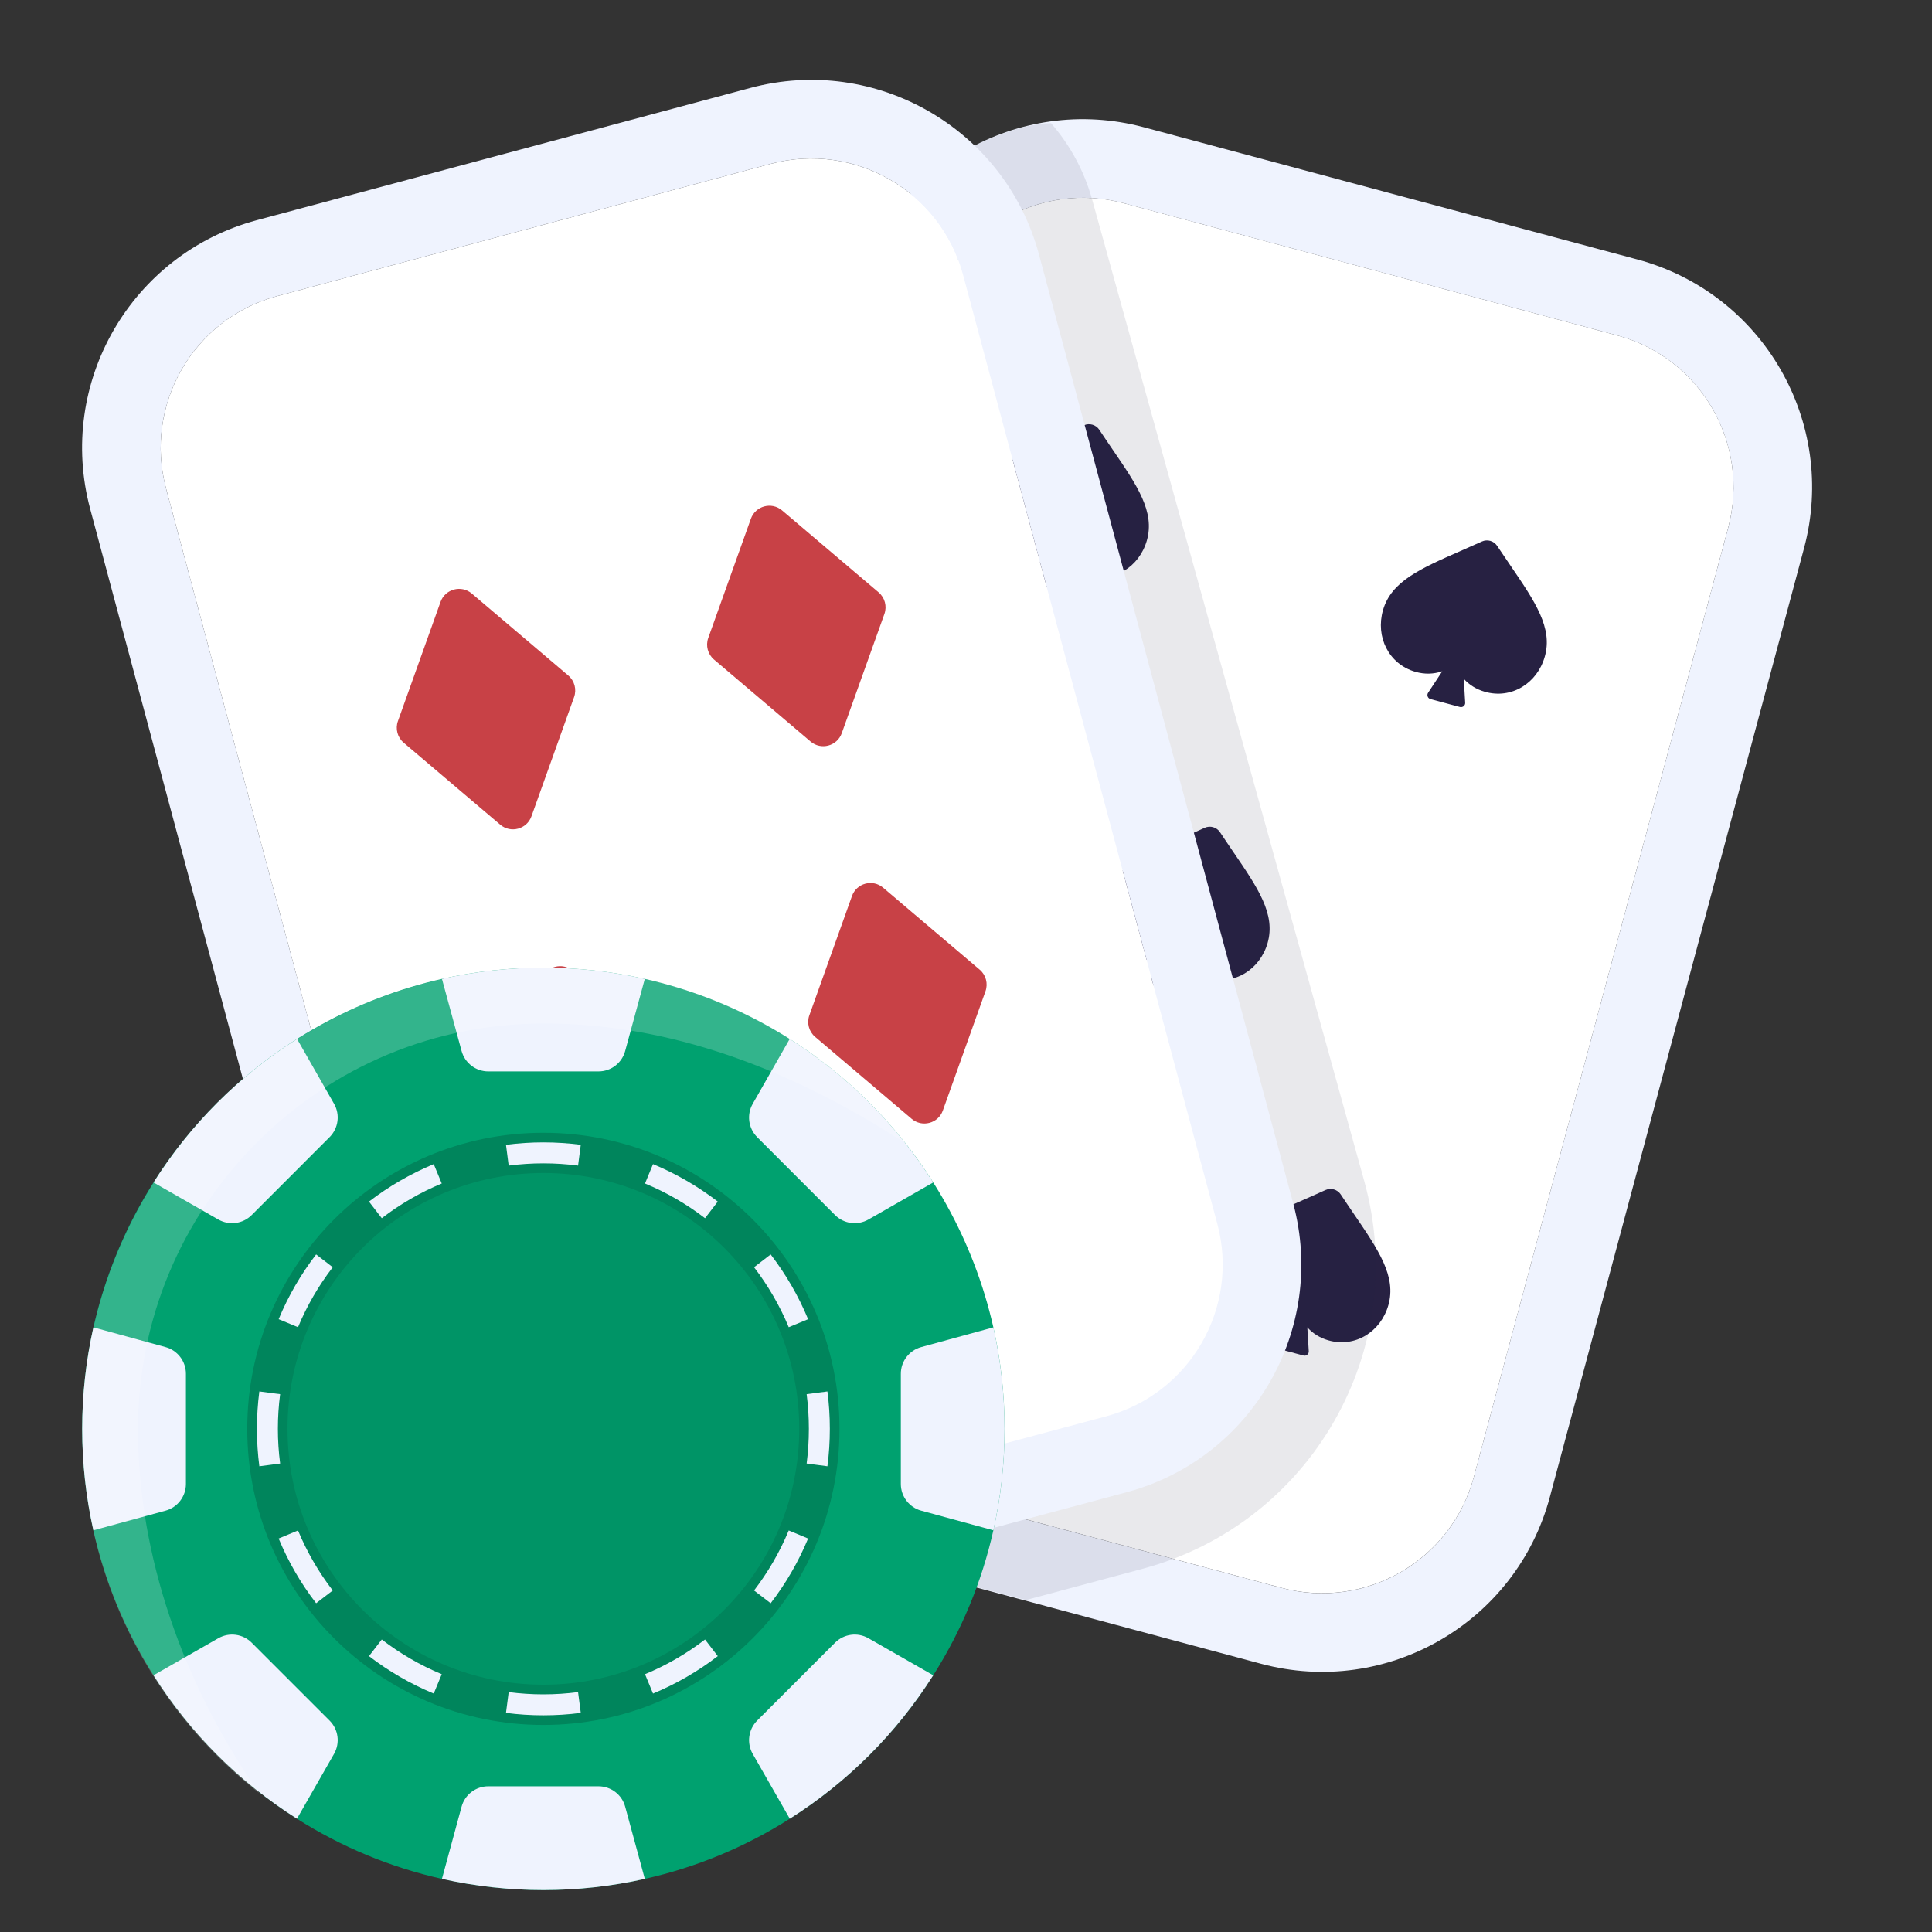
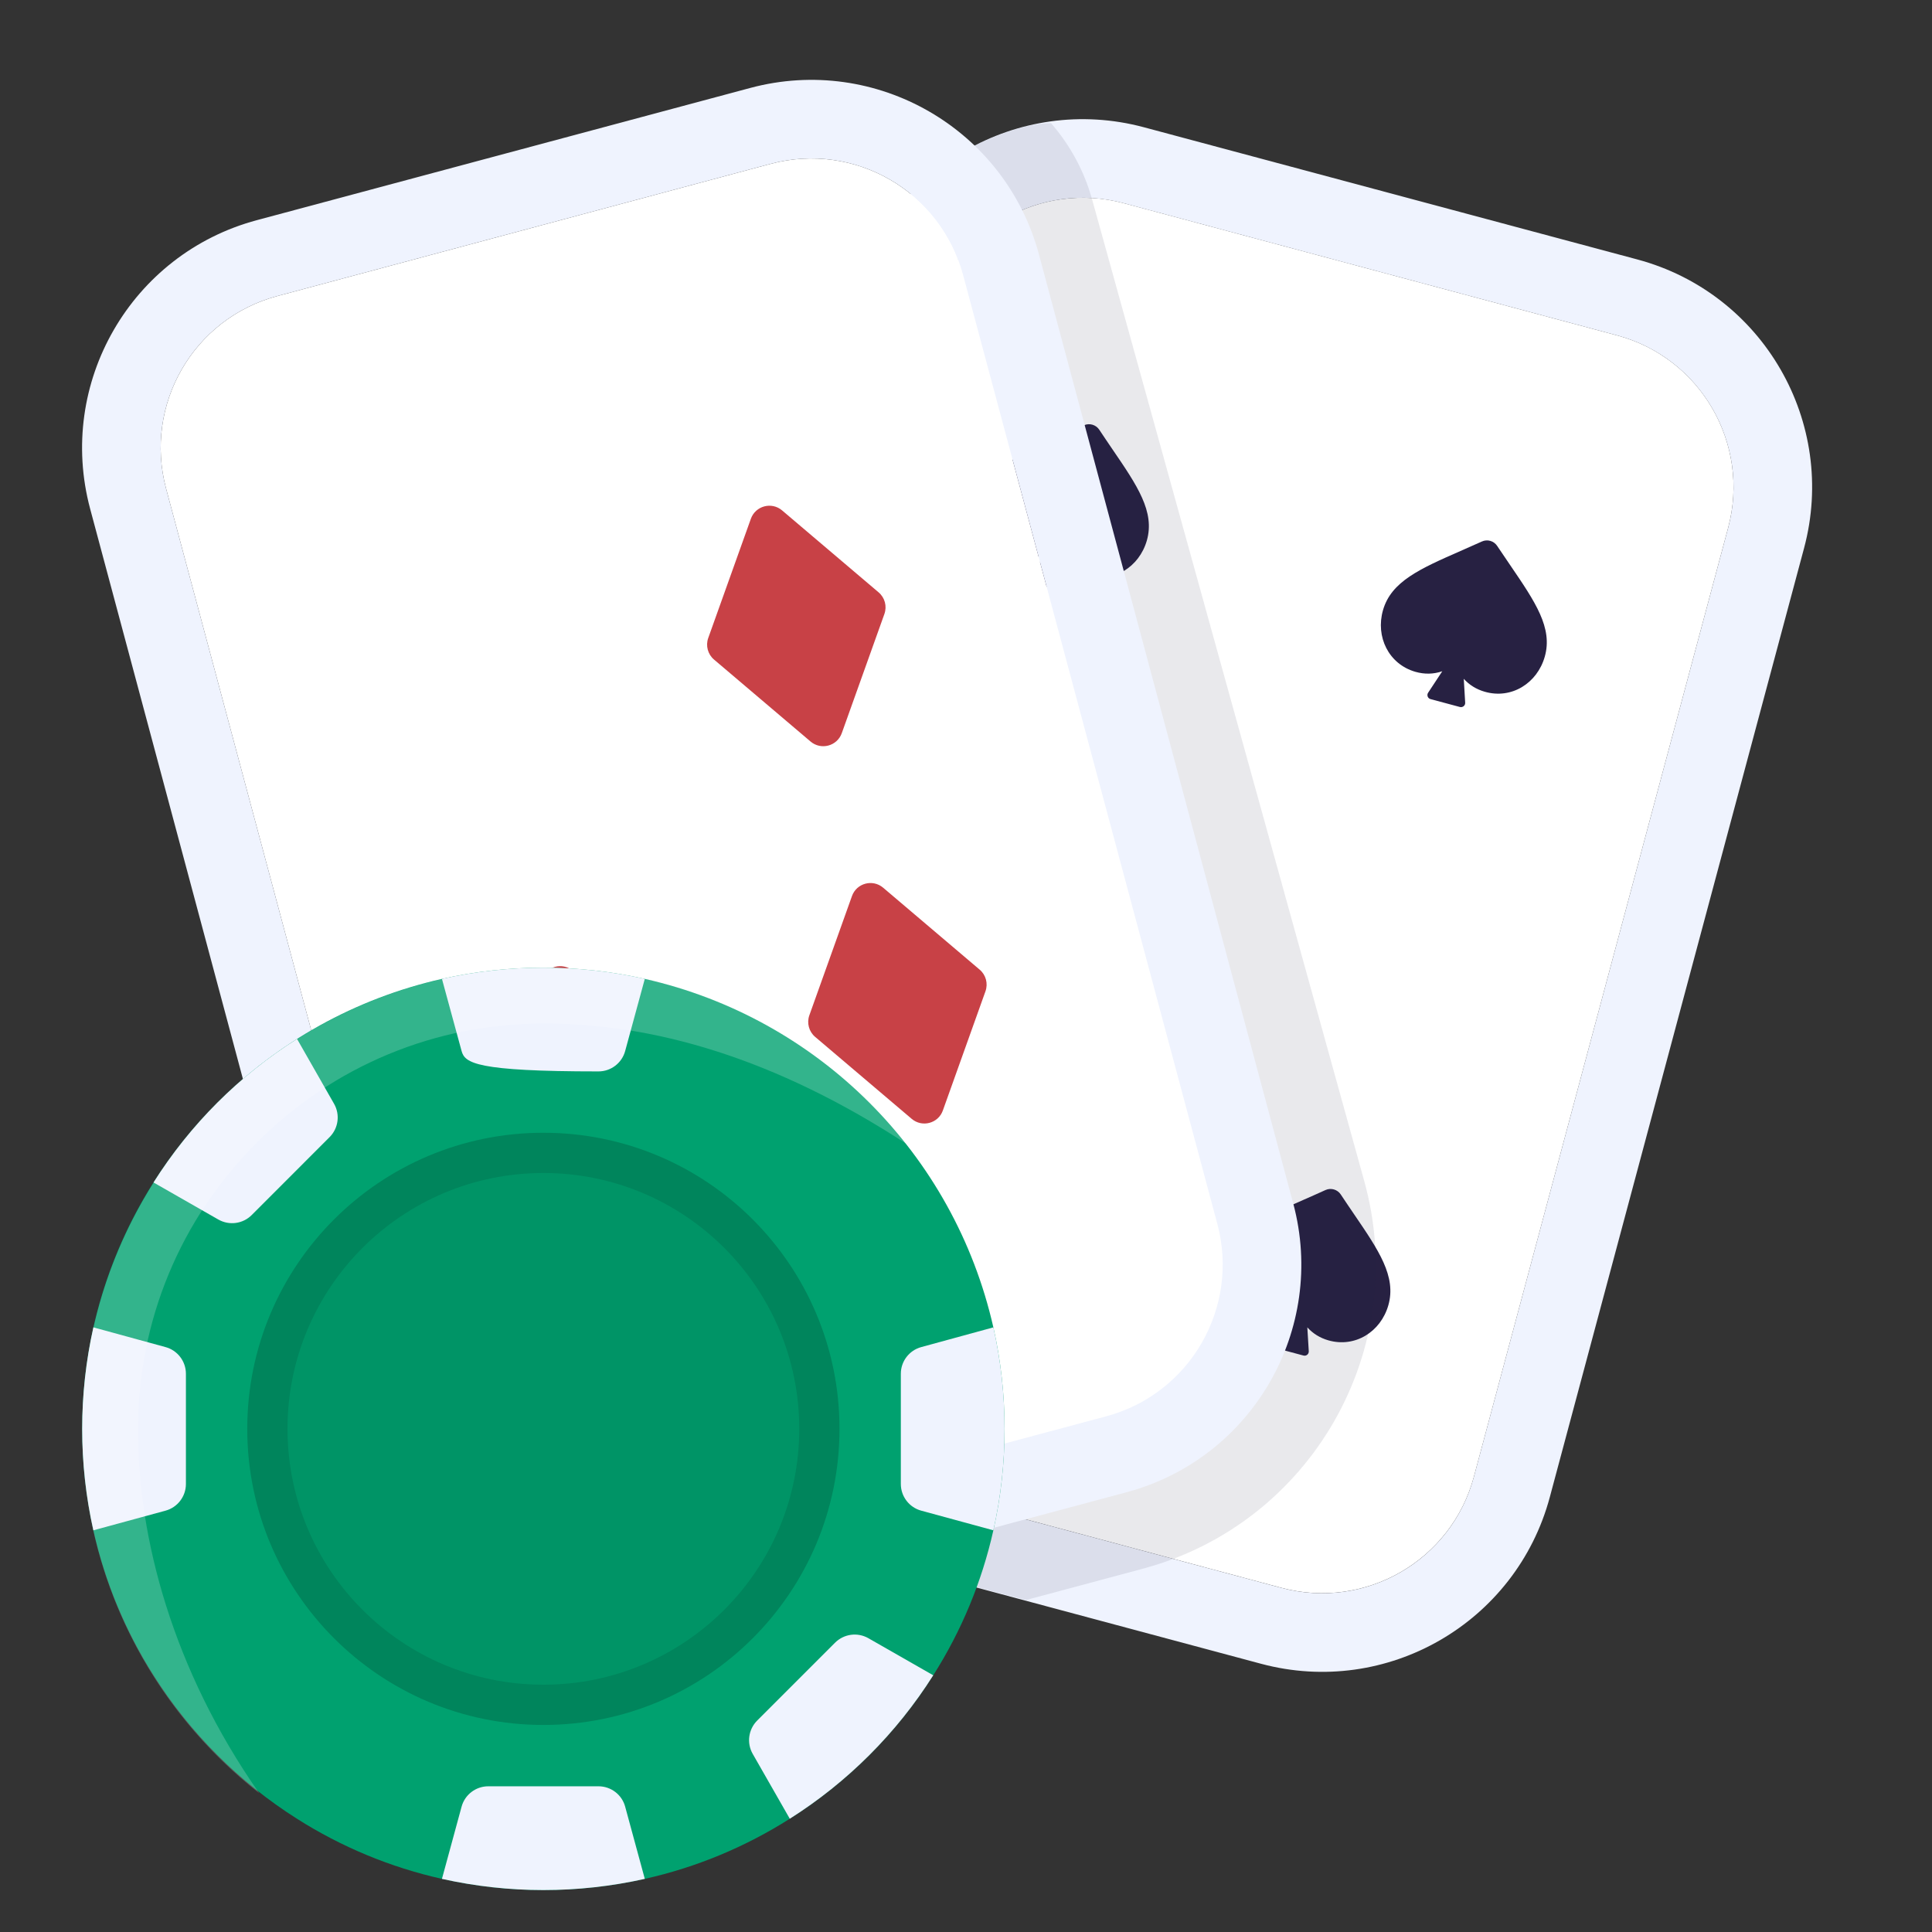
<svg xmlns="http://www.w3.org/2000/svg" width="48" height="48" viewBox="0 0 48 48" fill="none">
  <rect x="0" y="0" width="48" height="48" fill="#333333" stroke="none" />
  <path d="M23.133 7.808C23.692 5.725 25.833 4.489 27.916 5.047L40.174 8.332C42.257 8.89 43.493 11.031 42.935 13.114L36.619 36.688C36.06 38.771 33.919 40.007 31.836 39.449L19.578 36.164C17.495 35.606 16.259 33.465 16.817 31.382L23.133 7.808Z" fill="white" />
  <path fill-rule="evenodd" clip-rule="evenodd" d="M28.421 3.162L40.679 6.446C43.804 7.284 45.658 10.496 44.821 13.62L38.505 37.194C37.668 40.319 34.456 42.173 31.331 41.336L19.073 38.051C15.949 37.213 14.094 34.002 14.931 30.877L21.247 7.303C22.085 4.179 25.296 2.324 28.421 3.162ZM27.916 5.048C25.833 4.489 23.692 5.726 23.133 7.809L16.817 31.382C16.259 33.465 17.495 35.606 19.579 36.165L31.837 39.45C33.92 40.008 36.061 38.772 36.619 36.688L42.935 13.115C43.493 11.032 42.257 8.891 40.174 8.332L27.916 5.048Z" fill="#EFF3FE" />
  <path d="M38.379 16.316C38.191 16.975 37.553 17.378 36.888 17.186C36.681 17.127 36.505 17.018 36.367 16.865L36.402 17.458C36.407 17.529 36.34 17.583 36.271 17.565L35.541 17.369C35.472 17.351 35.442 17.27 35.481 17.211L35.833 16.677C35.618 16.751 35.392 16.756 35.165 16.691C34.5 16.5 34.171 15.819 34.36 15.16C34.564 14.445 35.282 14.13 36.286 13.689C36.456 13.615 36.633 13.537 36.818 13.453C36.953 13.392 37.114 13.438 37.196 13.562C37.309 13.731 37.418 13.892 37.523 14.045C38.142 14.953 38.584 15.6 38.379 16.316Z" fill="#272142" />
-   <path d="M31.493 23.429C31.304 24.088 30.666 24.491 30.001 24.3C29.794 24.241 29.619 24.132 29.48 23.979L29.516 24.571C29.52 24.642 29.454 24.697 29.385 24.678L28.655 24.483C28.586 24.465 28.555 24.384 28.595 24.324L28.947 23.791C28.731 23.864 28.505 23.87 28.279 23.805C27.613 23.613 27.285 22.933 27.473 22.273C27.678 21.558 28.395 21.244 29.4 20.803C29.569 20.729 29.747 20.651 29.932 20.566C30.067 20.505 30.228 20.552 30.31 20.675C30.422 20.845 30.532 21.005 30.636 21.159C31.256 22.066 31.697 22.714 31.493 23.429Z" fill="#272142" />
  <path d="M34.493 32.429C34.304 33.089 33.666 33.491 33.001 33.3C32.794 33.24 32.619 33.132 32.48 32.978L32.516 33.571C32.52 33.642 32.454 33.697 32.385 33.678L31.655 33.483C31.586 33.465 31.555 33.384 31.595 33.324L31.947 32.791C31.731 32.864 31.505 32.87 31.279 32.805C30.613 32.613 30.285 31.933 30.473 31.273C30.678 30.558 31.395 30.244 32.4 29.803C32.569 29.728 32.747 29.651 32.932 29.566C33.066 29.505 33.228 29.552 33.31 29.675C33.422 29.845 33.532 30.005 33.636 30.159C34.255 31.066 34.697 31.714 34.493 32.429Z" fill="#272142" />
  <path d="M28.493 13.429C28.304 14.088 27.666 14.491 27.001 14.3C26.794 14.241 26.619 14.132 26.48 13.979L26.516 14.571C26.52 14.642 26.454 14.697 26.385 14.678L25.655 14.483C25.586 14.464 25.555 14.384 25.595 14.324L25.947 13.791C25.731 13.864 25.505 13.87 25.279 13.805C24.613 13.613 24.285 12.933 24.473 12.274C24.678 11.558 25.395 11.244 26.4 10.803C26.569 10.729 26.747 10.65 26.932 10.566C27.067 10.505 27.228 10.552 27.31 10.675C27.422 10.845 27.532 11.005 27.636 11.159C28.256 12.066 28.697 12.714 28.493 13.429Z" fill="#272142" />
  <g style="mix-blend-mode:multiply">
    <path d="M27.136 4.965L33.895 29.345C35.054 33.527 32.582 37.852 28.39 38.975L25.491 39.752L21.663 38.757L27.885 37.089C31.029 36.247 32.883 33.003 32.014 29.867L25.254 5.486C25.046 4.734 24.562 4.132 23.941 3.759C24.358 3.526 25.376 3.06 26.112 3.06C26.578 3.594 26.934 4.237 27.136 4.965Z" fill="#272142" fill-opacity="0.1" />
  </g>
  <path d="M4.126 12.138C3.568 10.055 4.804 7.914 6.887 7.356L19.145 4.071C21.229 3.513 23.37 4.749 23.928 6.832L30.244 30.406C30.802 32.489 29.566 34.63 27.483 35.188L15.225 38.473C13.142 39.031 11.001 37.795 10.443 35.712L4.126 12.138Z" fill="white" />
  <path fill-rule="evenodd" clip-rule="evenodd" d="M6.382 5.47L18.64 2.185C21.765 1.348 24.977 3.202 25.814 6.327L32.13 29.9C32.968 33.025 31.113 36.237 27.989 37.074L15.73 40.358C12.606 41.196 9.394 39.341 8.557 36.217L2.24 12.643C1.403 9.519 3.257 6.307 6.382 5.47ZM6.887 7.356C4.804 7.914 3.568 10.055 4.126 12.138L10.443 35.712C11.001 37.795 13.142 39.031 15.225 38.473L27.483 35.188C29.566 34.63 30.802 32.489 30.244 30.406L23.928 6.832C23.37 4.749 21.229 3.513 19.145 4.071L6.887 7.356Z" fill="#EFF3FE" />
-   <path d="M10.945 14.954C11.06 14.633 11.461 14.526 11.721 14.746L14.119 16.783C14.274 16.914 14.331 17.128 14.263 17.319L13.204 20.281C13.089 20.602 12.688 20.71 12.428 20.489L10.03 18.453C9.875 18.322 9.818 18.108 9.886 17.917L10.945 14.954Z" fill="#C84146" />
  <path d="M13.457 24.328C13.572 24.007 13.972 23.9 14.232 24.12L16.631 26.157C16.785 26.288 16.843 26.502 16.774 26.693L15.716 29.655C15.601 29.977 15.2 30.084 14.94 29.863L12.542 27.827C12.387 27.696 12.33 27.482 12.398 27.291L13.457 24.328Z" fill="#C84146" />
  <path d="M18.655 12.889C18.77 12.567 19.171 12.46 19.431 12.681L21.829 14.717C21.984 14.848 22.041 15.062 21.973 15.253L20.914 18.215C20.799 18.537 20.398 18.644 20.138 18.423L17.74 16.387C17.585 16.256 17.528 16.042 17.596 15.851L18.655 12.889Z" fill="#C84146" />
  <path d="M21.167 22.262C21.282 21.941 21.682 21.834 21.942 22.055L24.34 24.091C24.495 24.222 24.552 24.436 24.484 24.627L23.425 27.59C23.311 27.911 22.91 28.018 22.65 27.797L20.252 25.761C20.097 25.63 20.04 25.416 20.108 25.225L21.167 22.262Z" fill="#C84146" />
  <path d="M24.958 35.5C24.959 36.348 24.866 37.193 24.68 38.02C24.394 39.298 23.888 40.517 23.186 41.622C22.277 43.059 21.059 44.277 19.622 45.186C18.517 45.888 17.298 46.394 16.02 46.68C14.36 47.051 12.64 47.051 10.98 46.68C9.702 46.394 8.483 45.888 7.378 45.186C5.941 44.277 4.723 43.059 3.814 41.622C3.112 40.517 2.606 39.298 2.32 38.02C1.949 36.36 1.949 34.638 2.32 32.978C3.296 28.664 6.666 25.295 10.98 24.32C12.64 23.949 14.36 23.949 16.02 24.32C20.334 25.296 23.703 28.665 24.68 32.978C24.866 33.806 24.959 34.652 24.958 35.5Z" fill="#00A16F" />
  <path d="M13.5 42.356C17.287 42.356 20.357 39.286 20.357 35.499C20.357 31.713 17.287 28.643 13.5 28.643C9.713 28.643 6.643 31.713 6.643 35.499C6.643 39.286 9.713 42.356 13.5 42.356Z" fill="#009466" />
  <path fill-rule="evenodd" clip-rule="evenodd" d="M13.5 29.143C9.989 29.143 7.143 31.989 7.143 35.499C7.143 39.01 9.989 41.856 13.5 41.856C17.011 41.856 19.857 39.01 19.857 35.499C19.857 31.989 17.011 29.143 13.5 29.143ZM6.143 35.499C6.143 31.436 9.437 28.143 13.5 28.143C17.563 28.143 20.857 31.436 20.857 35.499C20.857 39.562 17.563 42.856 13.5 42.856C9.437 42.856 6.143 39.562 6.143 35.499Z" fill="#00855C" />
-   <path fill-rule="evenodd" clip-rule="evenodd" d="M12.571 28.442C12.875 28.403 13.185 28.382 13.5 28.382C13.815 28.382 14.125 28.403 14.429 28.442L14.362 28.959C14.08 28.922 13.792 28.903 13.5 28.903C13.208 28.903 12.92 28.922 12.638 28.959L12.571 28.442ZM9.167 29.853C9.657 29.477 10.197 29.163 10.776 28.922L10.975 29.404C10.439 29.626 9.939 29.917 9.485 30.266L9.167 29.853ZM16.224 28.922C16.803 29.163 17.343 29.477 17.833 29.853L17.516 30.266C17.062 29.917 16.561 29.626 16.025 29.404L16.224 28.922ZM6.923 32.775C7.163 32.196 7.477 31.656 7.854 31.166L8.267 31.484C7.918 31.938 7.627 32.438 7.404 32.974L6.923 32.775ZM19.147 31.166C19.523 31.656 19.837 32.196 20.077 32.775L19.596 32.974C19.373 32.438 19.082 31.938 18.734 31.484L19.147 31.166ZM20.557 34.57C20.597 34.874 20.617 35.185 20.617 35.499C20.617 35.814 20.597 36.124 20.557 36.429L20.041 36.361C20.077 36.079 20.096 35.792 20.096 35.499C20.096 35.207 20.077 34.919 20.041 34.638L20.557 34.57ZM6.383 35.499C6.383 35.185 6.404 34.874 6.443 34.57L6.96 34.638C6.923 34.919 6.904 35.207 6.904 35.499C6.904 35.792 6.923 36.079 6.96 36.361L6.443 36.429C6.404 36.124 6.383 35.814 6.383 35.499ZM7.854 39.832C7.477 39.343 7.163 38.803 6.923 38.224L7.404 38.024C7.627 38.56 7.918 39.061 8.267 39.515L7.854 39.832ZM20.077 38.224C19.837 38.803 19.523 39.343 19.147 39.832L18.734 39.515C19.082 39.061 19.373 38.56 19.596 38.024L20.077 38.224ZM10.776 42.076C10.197 41.836 9.657 41.522 9.167 41.146L9.485 40.733C9.939 41.082 10.439 41.373 10.975 41.595L10.776 42.076ZM17.833 41.146C17.343 41.522 16.803 41.836 16.224 42.076L16.025 41.595C16.561 41.373 17.062 41.082 17.516 40.733L17.833 41.146ZM13.5 42.616C13.185 42.616 12.875 42.596 12.571 42.556L12.638 42.04C12.92 42.077 13.208 42.096 13.5 42.096C13.792 42.096 14.08 42.077 14.362 42.04L14.429 42.556C14.125 42.596 13.815 42.616 13.5 42.616Z" fill="#EFF3FE" />
-   <path d="M16.02 24.32L15.532 26.112C15.451 26.411 15.179 26.619 14.869 26.619H12.131C11.821 26.619 11.55 26.411 11.468 26.112L10.98 24.32C12.64 23.949 14.361 23.949 16.02 24.32Z" fill="#EFF3FE" />
+   <path d="M16.02 24.32L15.532 26.112C15.451 26.411 15.179 26.619 14.869 26.619C11.821 26.619 11.55 26.411 11.468 26.112L10.98 24.32C12.64 23.949 14.361 23.949 16.02 24.32Z" fill="#EFF3FE" />
  <path d="M16.02 46.68C14.361 47.051 12.64 47.051 10.98 46.68L11.468 44.886C11.55 44.587 11.821 44.38 12.132 44.38H14.869C15.179 44.38 15.451 44.587 15.532 44.886L16.02 46.68Z" fill="#EFF3FE" />
-   <path d="M20.747 30.188L18.811 28.251C18.592 28.031 18.547 27.693 18.701 27.424L19.62 25.812C21.059 26.721 22.276 27.939 23.186 29.378L21.575 30.299C21.305 30.453 20.966 30.407 20.747 30.188Z" fill="#EFF3FE" />
-   <path d="M8.299 43.575L7.378 45.186C5.941 44.277 4.723 43.059 3.814 41.622L5.425 40.701C5.695 40.547 6.034 40.593 6.253 40.812L8.188 42.747C8.408 42.967 8.453 43.305 8.299 43.575Z" fill="#EFF3FE" />
  <path d="M24.68 38.02L22.888 37.532C22.589 37.451 22.381 37.179 22.381 36.869V34.131C22.381 33.821 22.589 33.549 22.888 33.468L24.68 32.978C24.866 33.806 24.959 34.652 24.958 35.5C24.959 36.348 24.866 37.193 24.68 38.02Z" fill="#EFF3FE" />
  <path d="M4.619 34.131V36.869C4.619 37.179 4.411 37.451 4.112 37.532L2.32 38.02C1.949 36.36 1.949 34.638 2.32 32.978L4.112 33.468C4.411 33.549 4.619 33.821 4.619 34.131Z" fill="#EFF3FE" />
  <path d="M23.186 41.622C22.277 43.059 21.059 44.277 19.622 45.186L18.701 43.575C18.547 43.305 18.593 42.967 18.812 42.747L20.747 40.812C20.967 40.593 21.305 40.547 21.575 40.701L23.186 41.622Z" fill="#EFF3FE" />
  <path d="M8.189 28.251L6.253 30.188C6.034 30.407 5.695 30.453 5.425 30.299L3.814 29.378C4.723 27.939 5.941 26.721 7.38 25.812L8.3 27.424C8.453 27.693 8.408 28.031 8.189 28.251Z" fill="#EFF3FE" />
  <path opacity="0.2" d="M13.518 24.042C7.18 24.042 2.042 29.18 2.042 35.518C2.042 39.185 3.762 42.451 6.44 44.552C4.288 41.472 3.427 38.213 3.427 35.518C3.427 32.823 4.477 30.289 6.383 28.383C8.289 26.477 10.823 25.427 13.518 25.427C16.213 25.427 19.239 26.271 22.552 28.44C20.451 25.762 17.186 24.042 13.518 24.042Z" fill="white" />
</svg>